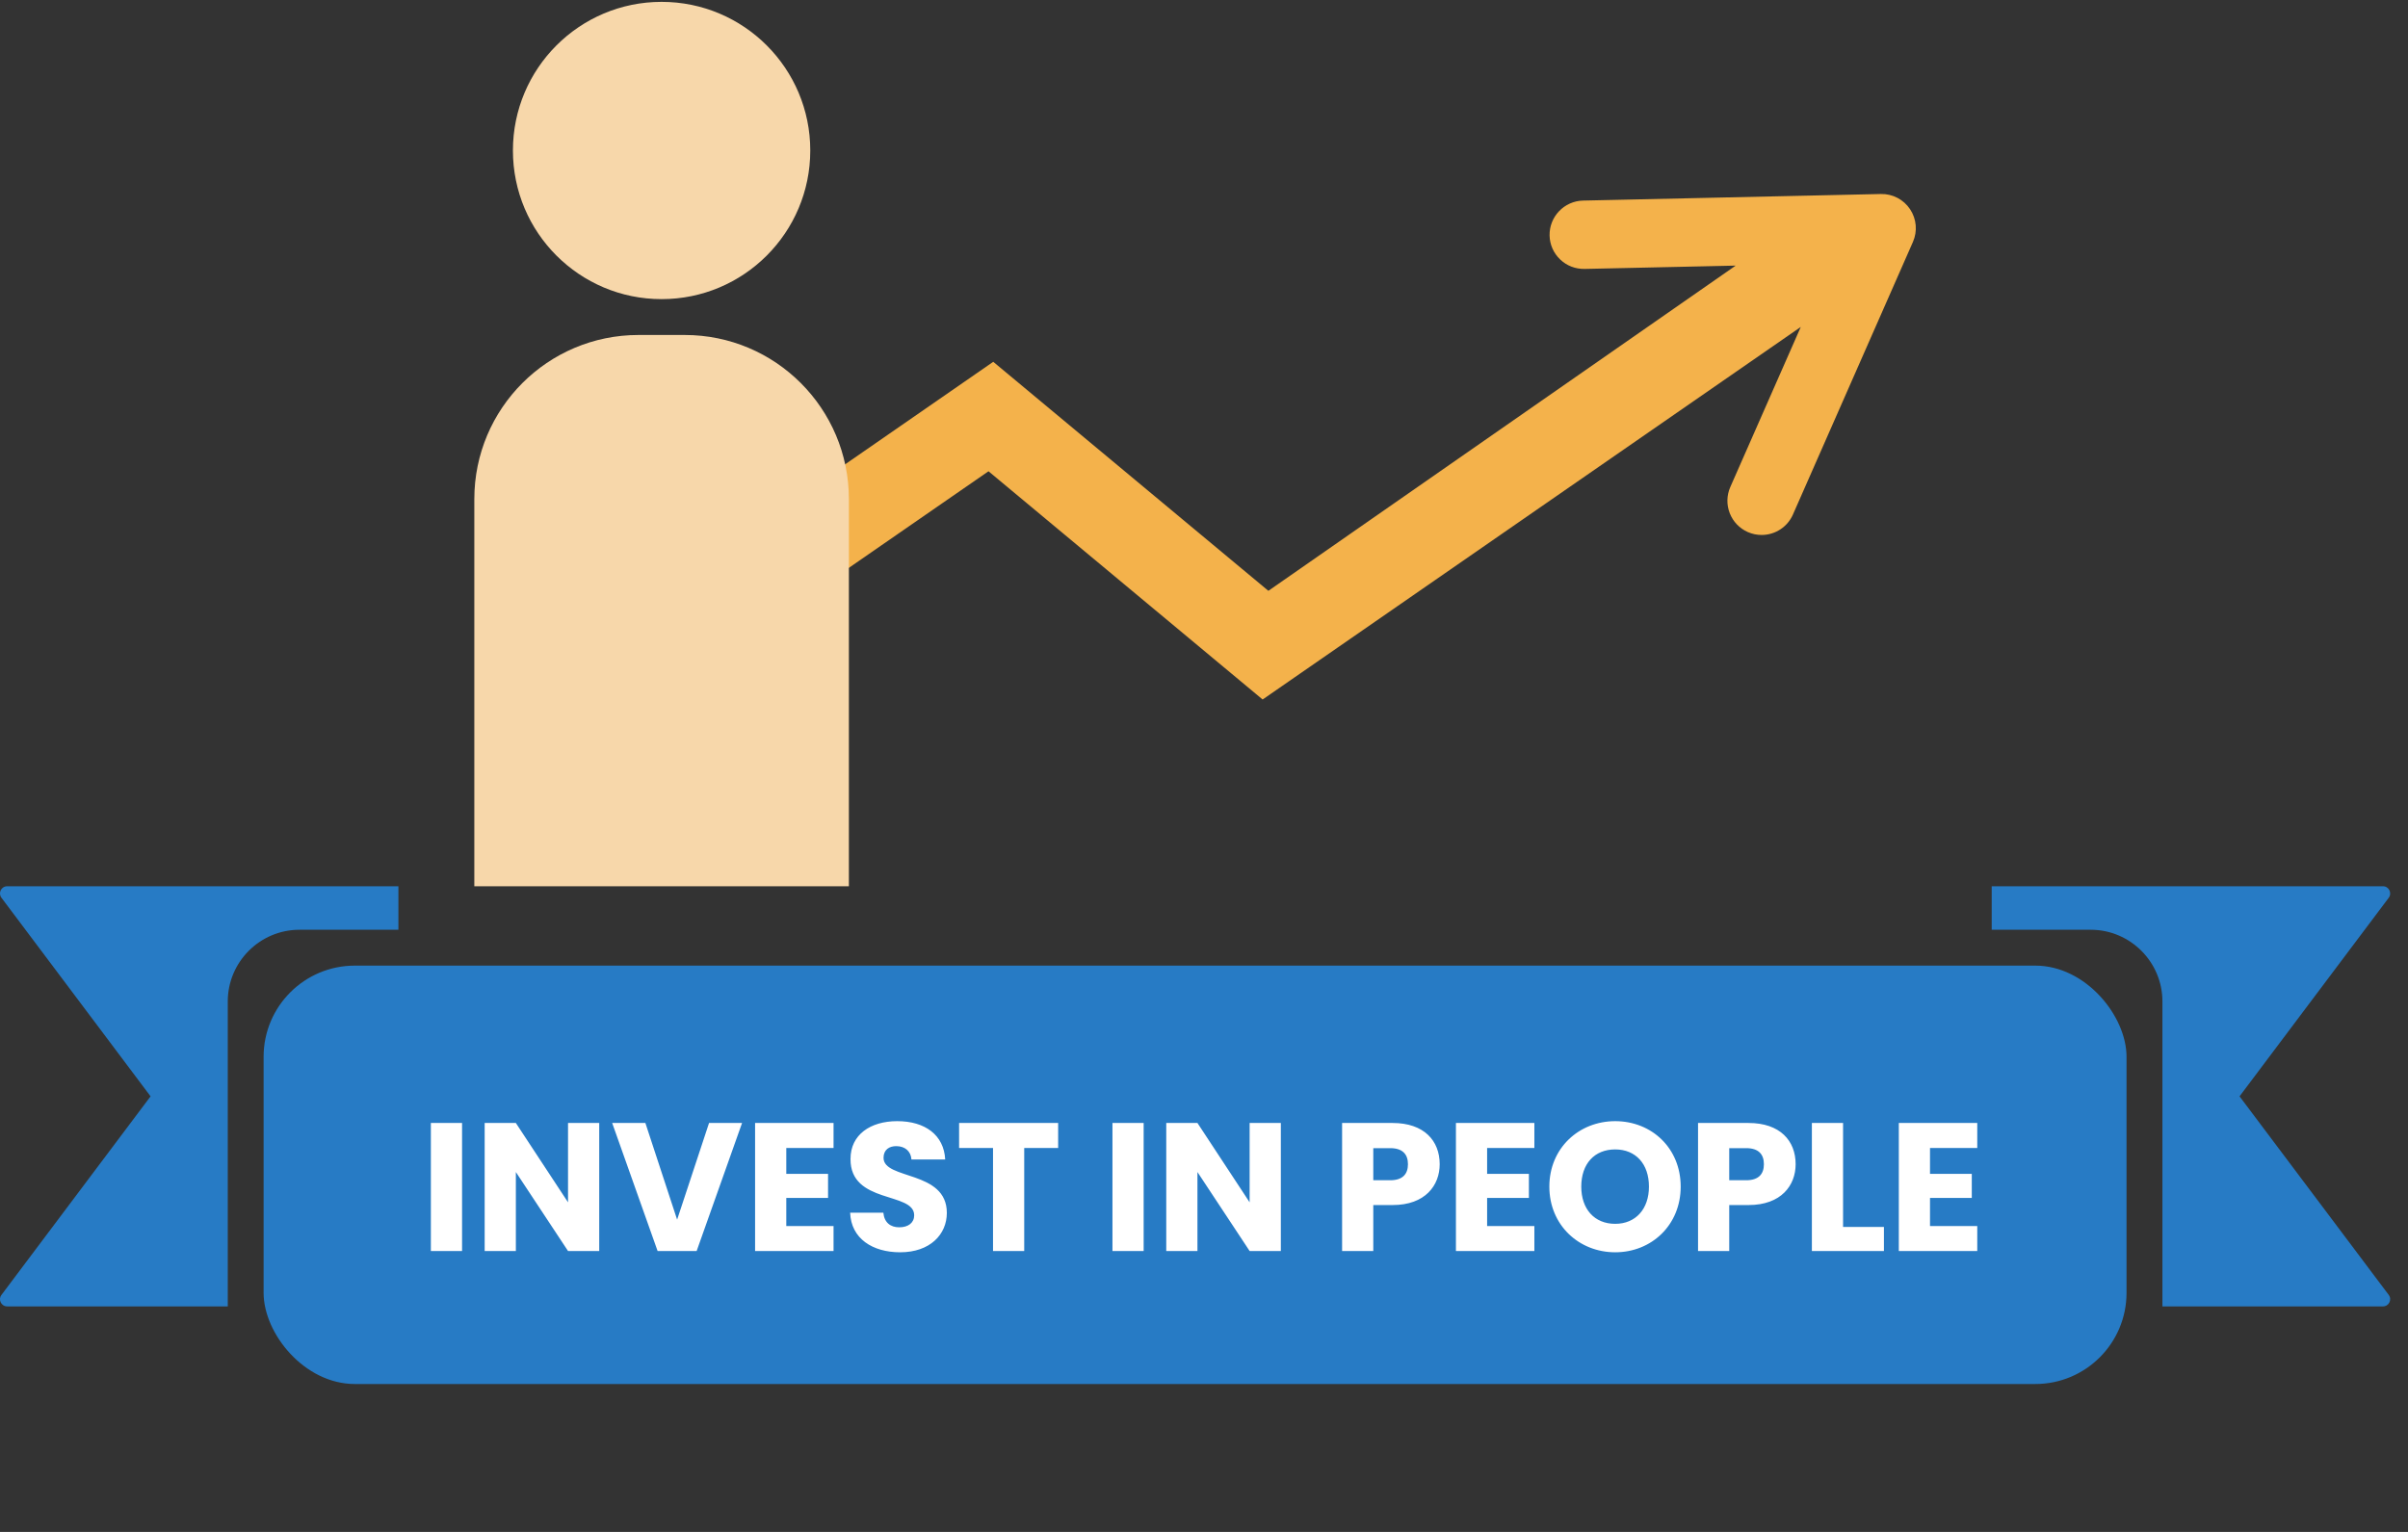
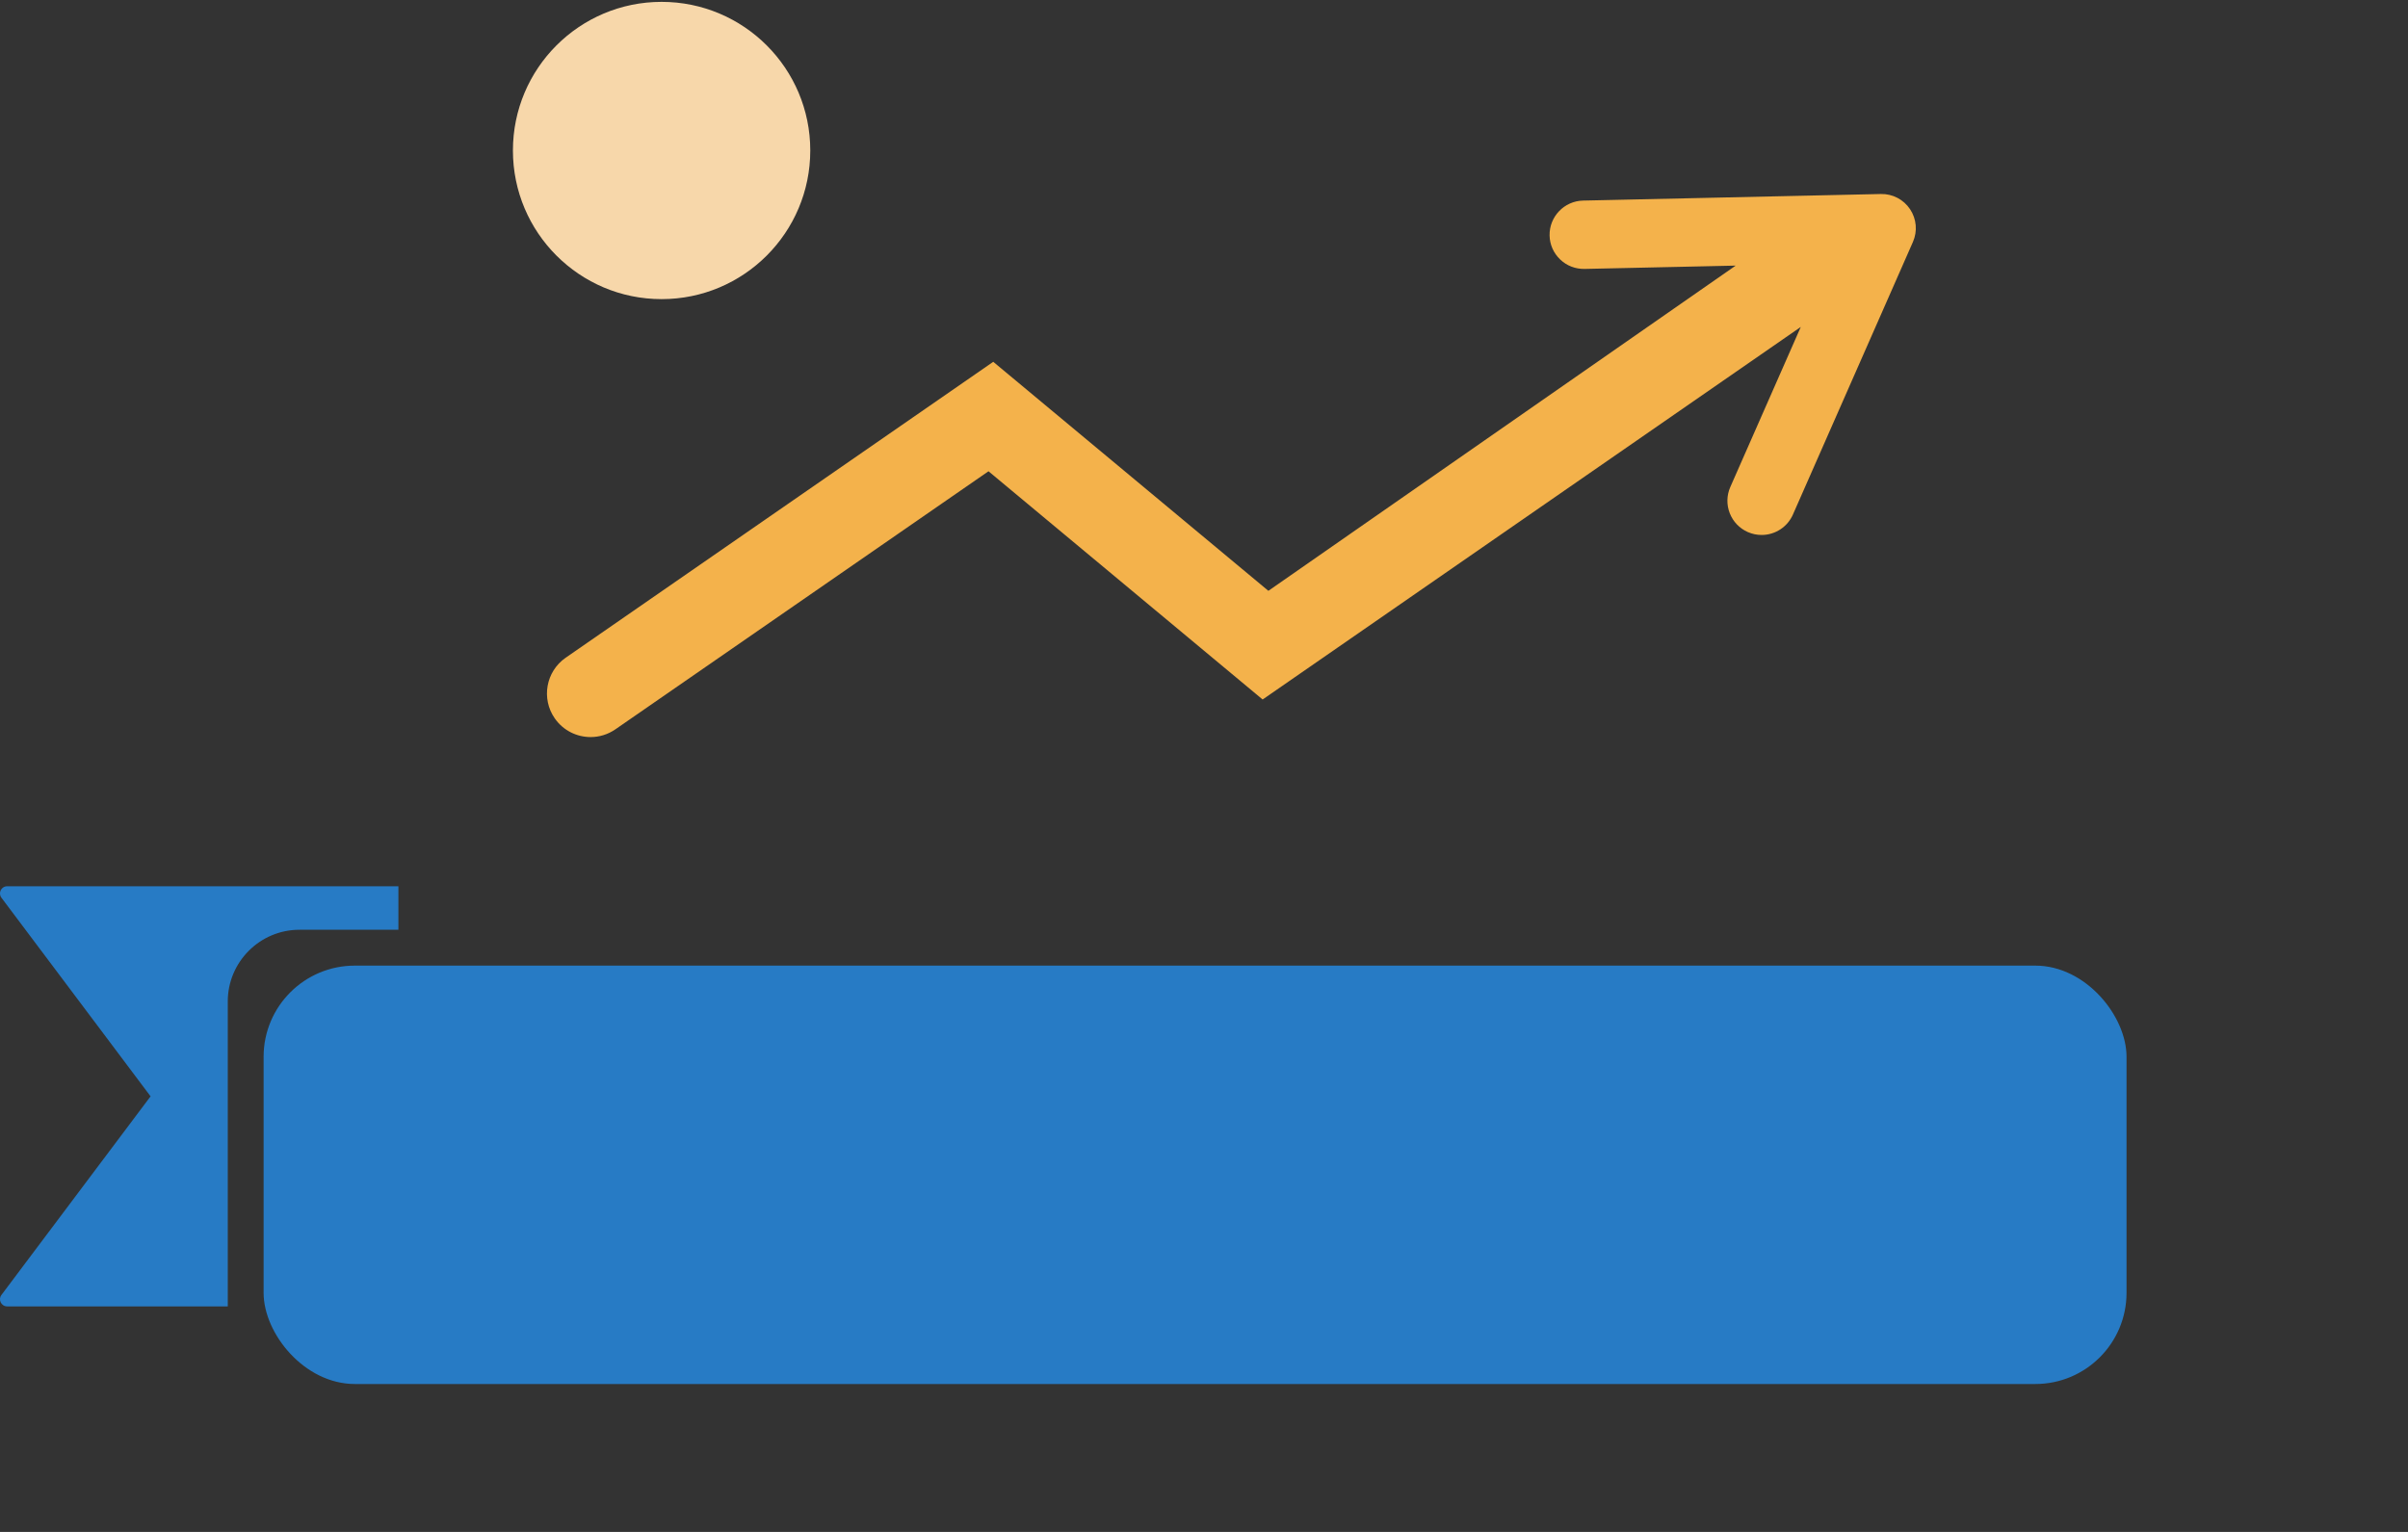
<svg xmlns="http://www.w3.org/2000/svg" width="132" height="84" viewBox="0 0 132 84" fill="none">
  <rect x="0" y="0" width="132" height="84" fill="#333333" stroke="none" />
  <g clip-path="url(#clip0)">
    <g clip-path="url(#clip1)">
      <g clip-path="url(#clip2)">
        <path d="M21.839 48.597V50.982H16.416C14.246 50.982 12.486 52.747 12.486 54.912V71.634H0.394C0.068 71.634 -0.117 71.264 0.079 71.006L8.254 60.116L0.079 49.226C-0.117 48.966 0.068 48.597 0.394 48.597L21.839 48.597Z" fill="#277BC5" />
-         <path d="M130.945 71.006C131.136 71.264 130.952 71.634 130.63 71.634H118.538V54.912C118.538 52.747 116.773 50.982 114.608 50.982H109.18V48.597H130.63C130.952 48.597 131.136 48.966 130.945 49.226L122.766 60.116L130.945 71.006Z" fill="#277BC5" />
        <rect x="14.45" y="52.948" width="102.121" height="22.942" rx="5" fill="#277BC5" />
      </g>
-       <path d="M23.619 68.597H25.329V61.577H23.619V68.597ZM31.138 61.577V65.927L28.278 61.577H26.568V68.597H28.278V64.267L31.138 68.597H32.848V61.577H31.138ZM37.118 66.877L35.378 61.577H33.558L36.048 68.597H38.188L40.678 61.577H38.868L37.118 66.877ZM45.693 61.577H41.392V68.597H45.693V67.227H43.102V65.687H45.392V64.367H43.102V62.947H45.693V61.577ZM51.903 66.507C51.903 64.157 48.433 64.707 48.433 63.487C48.433 63.047 48.743 62.837 49.153 62.847C49.613 62.857 49.933 63.127 49.963 63.577H51.813C51.743 62.237 50.713 61.477 49.183 61.477C47.713 61.477 46.623 62.217 46.623 63.547C46.603 66.037 50.113 65.337 50.113 66.637C50.113 67.047 49.793 67.297 49.293 67.297C48.813 67.297 48.473 67.037 48.423 66.497H46.603C46.653 67.917 47.833 68.667 49.343 68.667C50.983 68.667 51.903 67.687 51.903 66.507ZM52.575 62.947H54.435V68.597H56.145V62.947H58.005V61.577H52.575V62.947ZM60.982 68.597H62.692V61.577H60.982V68.597ZM68.501 61.577V65.927L65.641 61.577H63.931V68.597H65.641V64.267L68.501 68.597H70.212V61.577H68.501ZM75.28 64.717V62.957H76.21C76.89 62.957 77.18 63.297 77.18 63.837C77.18 64.377 76.89 64.717 76.21 64.717H75.28ZM78.92 63.837C78.92 62.547 78.06 61.577 76.34 61.577H73.57V68.597H75.28V66.077H76.34C78.13 66.077 78.92 64.997 78.92 63.837ZM84.11 61.577H79.81V68.597H84.11V67.227H81.52V65.687H83.81V64.367H81.52V62.947H84.11V61.577ZM92.131 65.067C92.131 62.957 90.541 61.477 88.541 61.477C86.551 61.477 84.931 62.957 84.931 65.067C84.931 67.177 86.551 68.667 88.541 68.667C90.531 68.667 92.131 67.177 92.131 65.067ZM86.681 65.067C86.681 63.817 87.401 63.027 88.541 63.027C89.661 63.027 90.391 63.817 90.391 65.067C90.391 66.297 89.661 67.107 88.541 67.107C87.401 67.107 86.681 66.297 86.681 65.067ZM94.792 64.717V62.957H95.722C96.402 62.957 96.692 63.297 96.692 63.837C96.692 64.377 96.402 64.717 95.722 64.717H94.792ZM98.432 63.837C98.432 62.547 97.572 61.577 95.852 61.577H93.082V68.597H94.792V66.077H95.852C97.642 66.077 98.432 64.997 98.432 63.837ZM99.322 61.577V68.597H103.272V67.277H101.032V61.577H99.322ZM108.388 61.577H104.088V68.597H108.388V67.227H105.798V65.687H108.088V64.367H105.798V62.947H108.388V61.577Z" fill="white" />
    </g>
    <path d="M104.861 13.268L98.283 28.215C98.139 28.541 97.906 28.82 97.61 29.017C97.295 29.227 96.933 29.334 96.568 29.334C96.313 29.334 96.057 29.283 95.814 29.176H95.813C95.356 28.974 95.003 28.607 94.82 28.141C94.639 27.673 94.649 27.163 94.851 26.704L98.714 17.927L69.214 38.356L54.187 25.841L33.738 39.989C33.322 40.277 32.847 40.416 32.376 40.416C31.619 40.416 30.875 40.058 30.411 39.391C29.657 38.307 29.925 36.818 31.009 36.065L54.447 19.839L69.529 32.397L95.146 14.564L86.86 14.746C86.357 14.754 85.884 14.573 85.523 14.226C85.161 13.88 84.954 13.413 84.944 12.913C84.923 11.882 85.745 11.023 86.776 10.999L103.104 10.638C103.743 10.623 104.346 10.935 104.704 11.471C105.061 12.006 105.12 12.678 104.861 13.268L104.861 13.268Z" fill="#F4B24B" />
    <circle cx="36.267" cy="8.252" r="8.15" fill="#F7D7AA" />
-     <path d="M26.001 27.367C26.001 22.397 30.03 18.368 35 18.368H37.534C42.504 18.368 46.533 22.397 46.533 27.367V48.596H26.001V27.367Z" fill="#F7D7AA" />
  </g>
  <defs>
    <clipPath id="clip0">
      <rect width="131.023" height="83.495" fill="white" transform="translate(-0.001 0.102)" />
    </clipPath>
    <clipPath id="clip1">
      <rect width="131.023" height="35" fill="white" transform="translate(-0.001 48.597)" />
    </clipPath>
    <clipPath id="clip2">
      <rect width="131.023" height="27.294" fill="white" transform="translate(-0.001 48.597)" />
    </clipPath>
  </defs>
</svg>